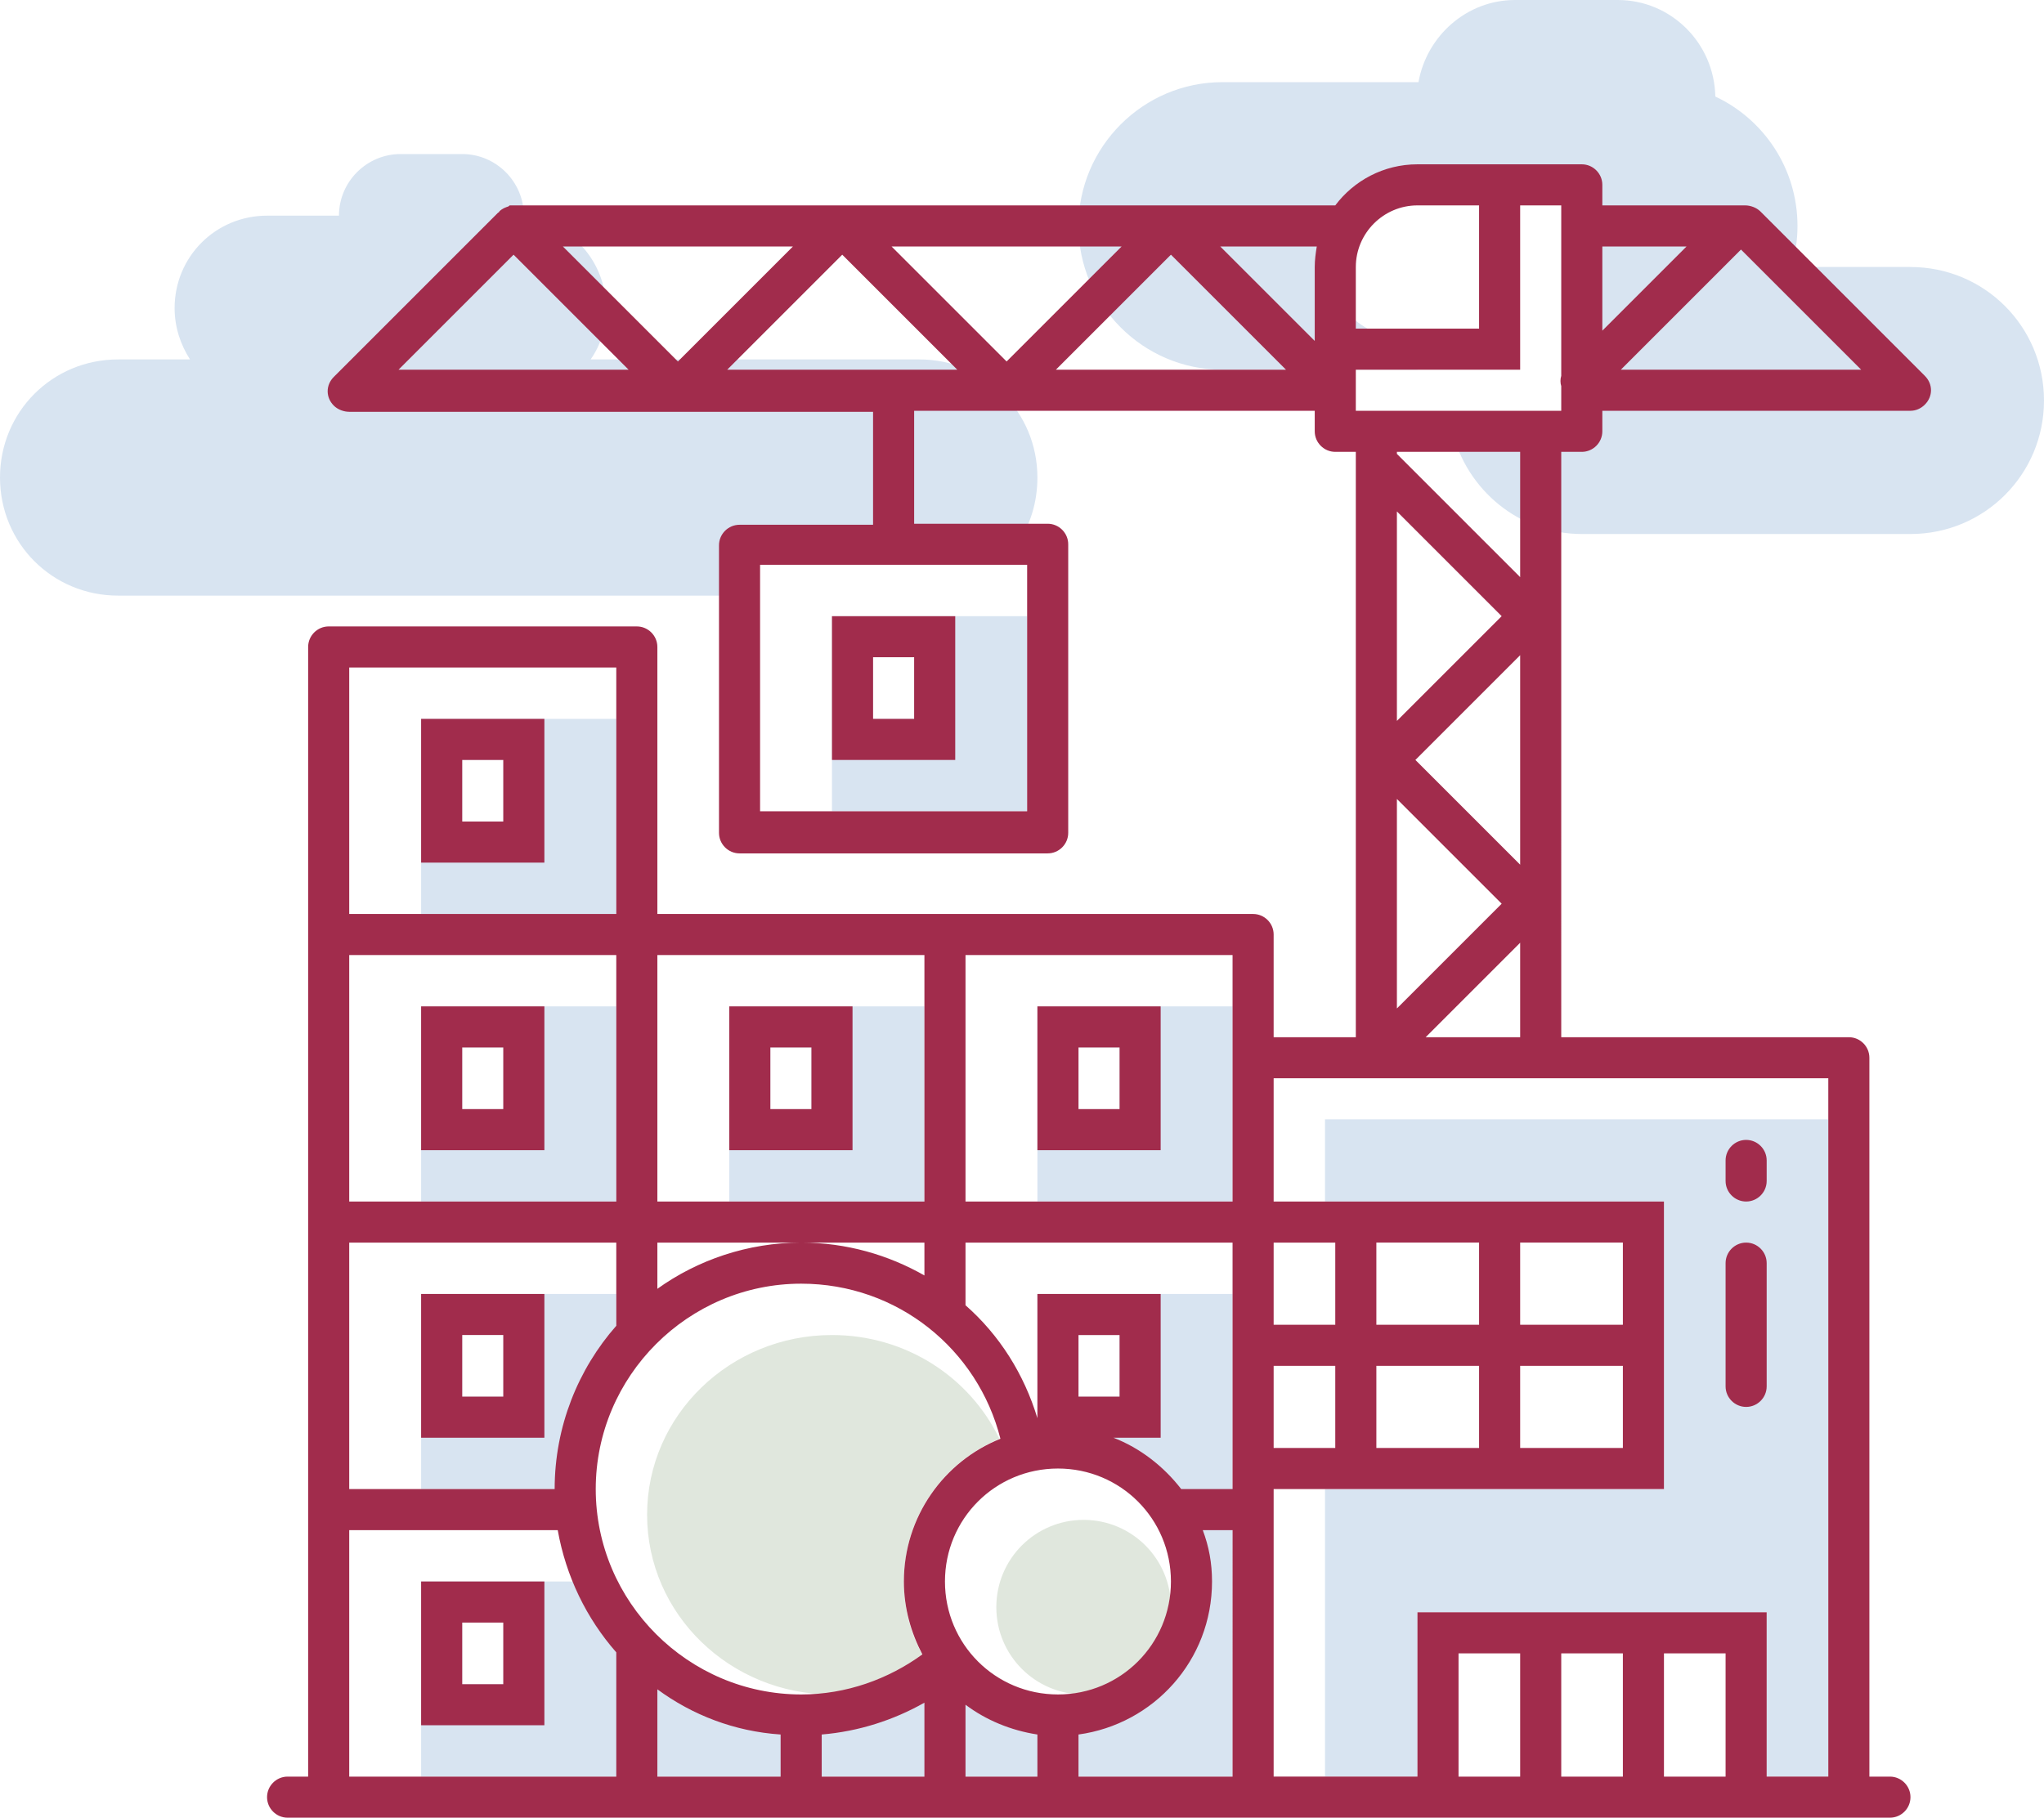
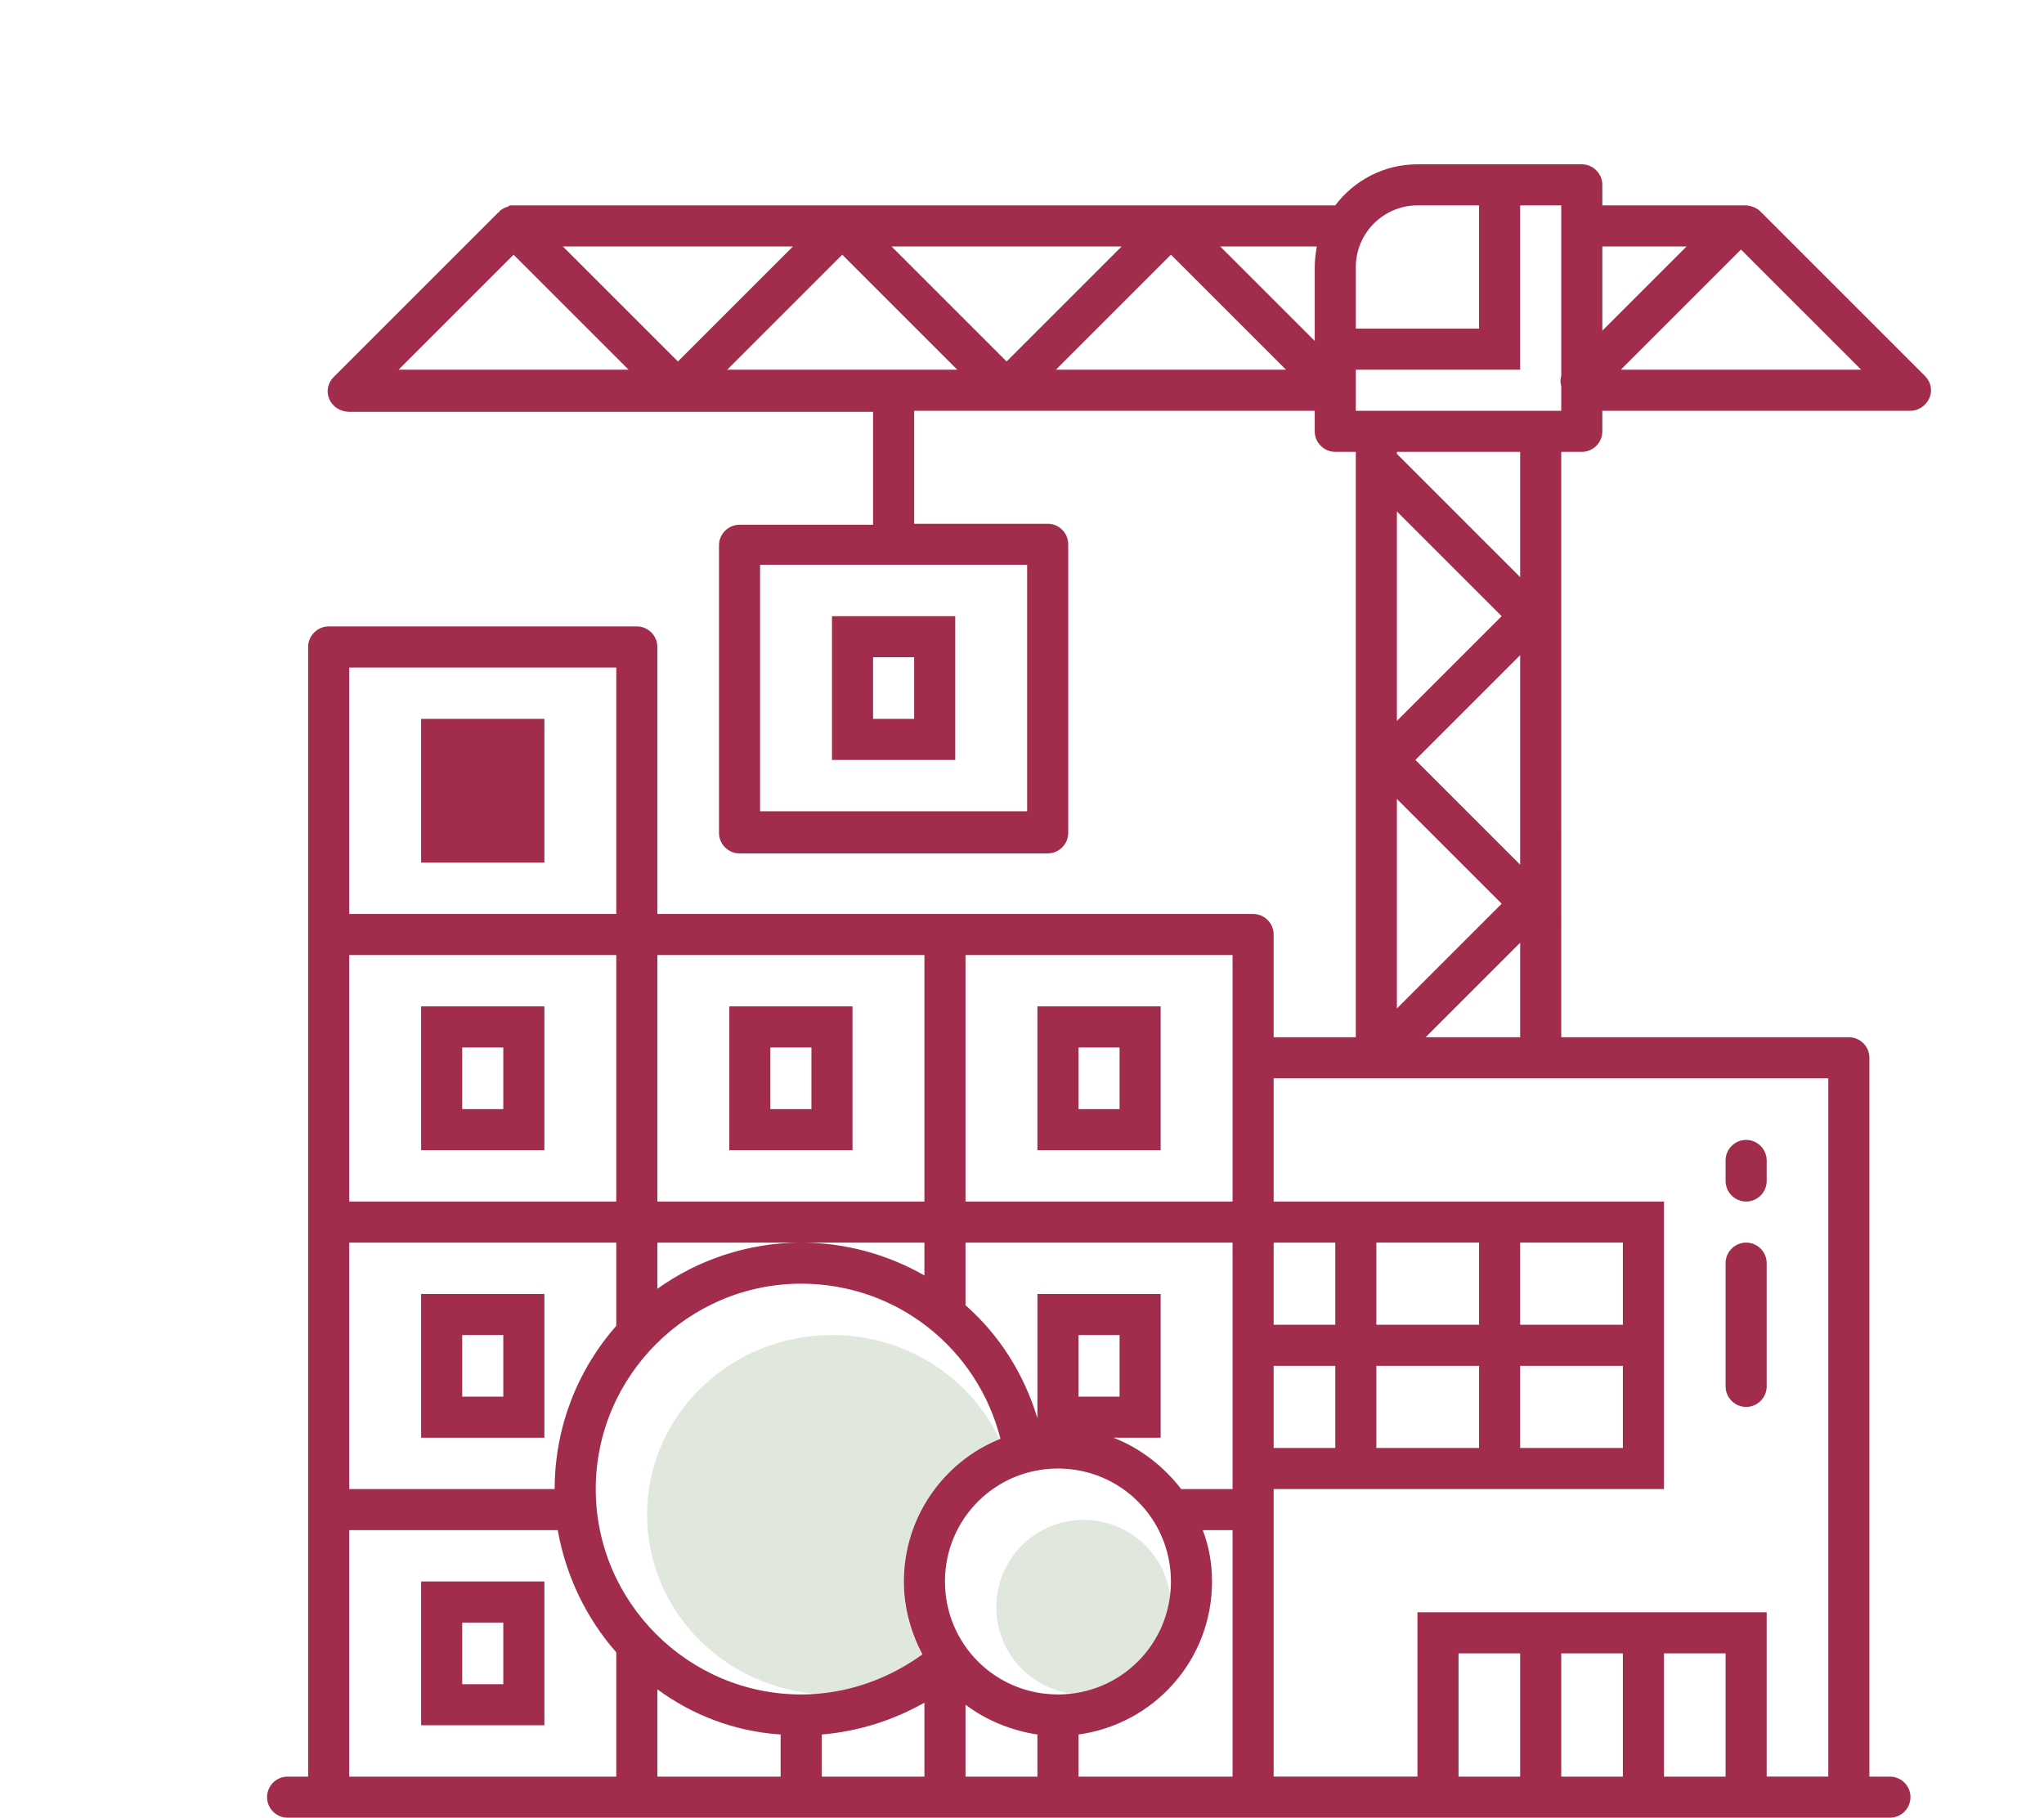
<svg xmlns="http://www.w3.org/2000/svg" version="1.1" id="Слой_1" x="0px" y="0px" viewBox="0 0 199 177" style="enable-background:new 0 0 199 177;" xml:space="preserve">
  <style type="text/css">
	.st0{fill-rule:evenodd;clip-rule:evenodd;fill:#D8E4F1;}
	.st1{fill-rule:evenodd;clip-rule:evenodd;fill:#E0E7DD;}
	.st2{fill-rule:evenodd;clip-rule:evenodd;fill:#A12C4C;}
</style>
  <g>
    <g>
-       <path class="st0" d="M71,117h19V98H71V117z M75,102h4v6h-4V102z M100,60H81v19h19V60z M89,70h-4v-6h4V70z M73,53h26    c1.3-1.8,2-4.1,2-6.5c0-6.4-5.1-11.5-11.5-11.5h-32c1-1.4,1.5-3.1,1.5-5c0-4.6-3.5-8.4-8-8.9c0,0,0,0,0-0.1c0-3.3-2.7-6-6-6h-6    c-3.3,0-6,2.7-6,6h-7c-5,0-9,4-9,9c0,1.9,0.6,3.6,1.5,5h-7C5.1,35,0,40.1,0,46.5C0,52.9,5.1,58,11.5,58H73V53z M60,70H41v19h19V70    z M49,80h-4v-6h4V80z M101,117h19V98h-19V117z M105,102h4v6h-4V102z M129,117h33v28h-33v28h9v-16h34v16h6v-64h-49V117z M186,26    h-11.6c0.4-1.3,0.6-2.6,0.6-4c0-5.6-3.3-10.4-8-12.6c-0.1-5.2-4.3-9.4-9.5-9.4h-10c-4.7,0-8.6,3.5-9.4,8H119c-7.7,0-14,6.3-14,14    c0,7.7,6.3,14,14,14h19v-3.1c-0.3,0-0.7,0.1-1,0.1c-4.4,0-8-3.6-8-8c0-4.4,3.6-8,8-8c1.4,0,2.7,0.4,3.9,1H154v24h-12.6    c1.4,5.7,6.5,10,12.6,10h32c7.2,0,13-5.8,13-13C199,31.8,193.2,26,186,26z M101,141.2c0.7-0.1,1.3-0.2,2-0.2c7.2,0,13,5.8,13,13    c0,7.2-5.8,13-13,13c-4,0-7.6-1.8-9.9-4.6c-4,3.5-9.3,5.6-15.1,5.6c-9.5,0-17.7-5.8-21.2-14H41v19h79v-47h-19V141.2z M49,164h-4    v-6h4V164z M105,130h4v6h-4V130z M41,145h14c0-5.4,1.9-10.4,5-14.3V126H41V145z M45,130h4v6h-4V130z M60,98H41v19h19V98z M49,108    h-4v-6h4V108z" />
-     </g>
+       </g>
  </g>
  <g>
    <g>
      <path class="st1" d="M97.3,140.1c-2.9-6-9.1-10.1-16.3-10.1c-9.9,0-18,7.8-18,17.5c0,9.7,8.1,17.5,18,17.5c3.5,0,6.8-1,9.5-2.7    c-1.6-2.4-2.5-5.2-2.5-8.3C88,147.7,91.8,142.4,97.3,140.1z M105.5,148c-4.7,0-8.5,3.8-8.5,8.5s3.8,8.5,8.5,8.5    c4.7,0,8.5-3.8,8.5-8.5S110.2,148,105.5,148z" />
    </g>
  </g>
  <g>
    <g>
-       <path class="st2" d="M93,60H81v14h12V60z M89,70h-4v-6h4V70z M41,140h12v-14H41V140z M45,130h4v6h-4V130z M170,137    c1.1,0,2-0.9,2-2v-12c0-1.1-0.9-2-2-2c-1.1,0-2,0.9-2,2v12C168,136.1,168.9,137,170,137z M170,117c1.1,0,2-0.9,2-2v-2    c0-1.1-0.9-2-2-2c-1.1,0-2,0.9-2,2v2C168,116.1,168.9,117,170,117z M71,112h12V98H71V112z M75,102h4v6h-4V102z M113,98h-12v14h12    V98z M109,108h-4v-6h4V108z M187.4,36.6l-16-16c-0.4-0.4-1-0.6-1.5-0.6H156v-2c0-1.1-0.9-2-2-2h-16c-3.3,0-6.2,1.6-8,4h-15.9    c-0.1,0-0.1,0-0.2,0c0,0,0,0,0,0H82.1c-0.1,0-0.1,0-0.2,0c0,0,0,0,0,0H50.1c-0.1,0-0.3,0-0.4,0c0,0,0,0,0,0c-0.1,0-0.1,0-0.2,0.1    c-0.3,0.1-0.6,0.2-0.9,0.5c0,0,0,0.1-0.1,0.1l-16,16c-0.8,0.8-0.8,2,0,2.8c0.4,0.4,1,0.6,1.5,0.6h31.8c0.1,0,0.1,0,0.2,0H85v11H72    c-1.1,0-2,0.9-2,2v28c0,1.1,0.9,2,2,2h30c1.1,0,2-0.9,2-2V53c0-1.1-0.9-2-2-2H89V40h8.9c0.1,0,0.1,0,0.2,0H128v2c0,1.1,0.9,2,2,2    h2v57h-8V91c0-1.1-0.9-2-2-2H64V63c0-1.1-0.9-2-2-2H32c-1.1,0-2,0.9-2,2v110h-2c-1.1,0-2,0.9-2,2c0,1.1,0.9,2,2,2h4c0,0,0,0,0,0    h90c0,0,0,0,0,0h62c1.1,0,2-0.9,2-2c0-1.1-0.9-2-2-2h-2v-70c0-1.1-0.9-2-2-2h-28V44h2c1.1,0,2-0.9,2-2v-2h30v0    c0.5,0,1-0.2,1.4-0.6C188.2,38.6,188.2,37.4,187.4,36.6z M38.8,36L50,24.8L61.2,36H38.8z M66,35.2L54.8,24h22.4L66,35.2z M100,55    v24H74V55H100z M70.8,36L82,24.8L93.2,36H70.8z M98,35.2L86.8,24h22.4L98,35.2z M102.8,36L114,24.8L125.2,36H102.8z M128,26v7.2    l-9.2-9.2h9.4C128.1,24.6,128,25.3,128,26z M64,93h26v24H64V93z M64,121h14h12v3.2c-3.5-2-7.6-3.2-12-3.2c-5.2,0-10.1,1.7-14,4.5    V121z M34,65h26v24H34V65z M34,93h26v24H34V93z M34,121h26v8.1c-3.7,4.2-6,9.8-6,15.9H34V121z M60,173H34v-24h20.3    c0.8,4.5,2.8,8.6,5.7,11.9V173z M76,173H64v-8.5c3.4,2.5,7.5,4.1,12,4.4V173z M58,145c0-11,9-20,20-20c9.4,0,17.2,6.4,19.4,15.1    c-5.5,2.2-9.4,7.6-9.4,13.9c0,2.6,0.7,5,1.8,7.1c-3.3,2.4-7.4,3.9-11.8,3.9C67,165,58,156,58,145z M90,173H80v-4.1    c3.6-0.3,7-1.4,10-3.1V173z M101,173h-7v-7c2,1.5,4.4,2.5,7,2.9V173z M92,154c0-6.1,4.9-11,11-11c6.1,0,11,4.9,11,11    c0,6.1-4.9,11-11,11C96.9,165,92,160.1,92,154z M120,173h-15v-4.1c7.3-1,13-7.2,13-14.9c0-1.8-0.3-3.4-0.9-5h2.9V173z M120,145h-5    c-1.7-2.2-4-4-6.6-5h4.6v-14h-12v12.1c-1.3-4.3-3.7-8.1-7-11V121h26V145z M105,136v-6h4v6H105z M120,117H94V93h26V117z M132,26    c0-3.3,2.7-6,6-6h6v12h-12V26z M124,121h6v8h-6V121z M124,133h6v8h-6V133z M148,173h-6v-12h6V173z M158,173h-6v-12h6V173z     M168,173h-6v-12h6V173z M178,105v68h-6v-16h-34v16h-14v-28h38v-28h-38v-12H178z M144,133v8h-10v-8H144z M134,129v-8h10v8H134z     M158,133v8h-10v-8H158z M148,129v-8h10v8H148z M146.2,60L136,70.2V49.8L146.2,60z M136,44.2V44h12v12.2l-11.7-11.7    C136.2,44.4,136.1,44.3,136,44.2z M148,63.8v20.4L137.8,74L148,63.8z M146.2,88L136,98.2V77.8L146.2,88z M148,91.8v9.2h-9.2    L148,91.8z M152,36.6c-0.1,0.3-0.1,0.7,0,1V40h-20v-1.9c0-0.1,0-0.1,0-0.2V36h16V20h4V36.6z M156,24h8.2l-8.2,8.2V24z M157.8,36    l11.7-11.7c0,0,0,0,0,0L181.2,36H157.8z M41,84h12V70H41V84z M45,74h4v6h-4V74z M41,112h12V98H41V112z M45,102h4v6h-4V102z     M41,168h12v-14H41V168z M45,158h4v6h-4V158z" />
+       <path class="st2" d="M93,60H81v14h12V60z M89,70h-4v-6h4V70z M41,140h12v-14H41V140z M45,130h4v6h-4V130z M170,137    c1.1,0,2-0.9,2-2v-12c0-1.1-0.9-2-2-2c-1.1,0-2,0.9-2,2v12C168,136.1,168.9,137,170,137z M170,117c1.1,0,2-0.9,2-2v-2    c0-1.1-0.9-2-2-2c-1.1,0-2,0.9-2,2v2C168,116.1,168.9,117,170,117z M71,112h12V98H71V112z M75,102h4v6h-4V102z M113,98h-12v14h12    V98z M109,108h-4v-6h4V108z M187.4,36.6l-16-16c-0.4-0.4-1-0.6-1.5-0.6H156v-2c0-1.1-0.9-2-2-2h-16c-3.3,0-6.2,1.6-8,4h-15.9    c-0.1,0-0.1,0-0.2,0c0,0,0,0,0,0H82.1c-0.1,0-0.1,0-0.2,0c0,0,0,0,0,0H50.1c-0.1,0-0.3,0-0.4,0c0,0,0,0,0,0c-0.1,0-0.1,0-0.2,0.1    c-0.3,0.1-0.6,0.2-0.9,0.5c0,0,0,0.1-0.1,0.1l-16,16c-0.8,0.8-0.8,2,0,2.8c0.4,0.4,1,0.6,1.5,0.6h31.8c0.1,0,0.1,0,0.2,0H85v11H72    c-1.1,0-2,0.9-2,2v28c0,1.1,0.9,2,2,2h30c1.1,0,2-0.9,2-2V53c0-1.1-0.9-2-2-2H89V40h8.9c0.1,0,0.1,0,0.2,0H128v2c0,1.1,0.9,2,2,2    h2v57h-8V91c0-1.1-0.9-2-2-2H64V63c0-1.1-0.9-2-2-2H32c-1.1,0-2,0.9-2,2v110h-2c-1.1,0-2,0.9-2,2c0,1.1,0.9,2,2,2h4c0,0,0,0,0,0    h90c0,0,0,0,0,0h62c1.1,0,2-0.9,2-2c0-1.1-0.9-2-2-2h-2v-70c0-1.1-0.9-2-2-2h-28V44h2c1.1,0,2-0.9,2-2v-2h30v0    c0.5,0,1-0.2,1.4-0.6C188.2,38.6,188.2,37.4,187.4,36.6z M38.8,36L50,24.8L61.2,36H38.8z M66,35.2L54.8,24h22.4L66,35.2z M100,55    v24H74V55H100z M70.8,36L82,24.8L93.2,36H70.8z M98,35.2L86.8,24h22.4L98,35.2z M102.8,36L114,24.8L125.2,36H102.8z M128,26v7.2    l-9.2-9.2h9.4C128.1,24.6,128,25.3,128,26z M64,93h26v24H64V93z M64,121h14h12v3.2c-3.5-2-7.6-3.2-12-3.2c-5.2,0-10.1,1.7-14,4.5    V121z M34,65h26v24H34V65z M34,93h26v24H34V93z M34,121h26v8.1c-3.7,4.2-6,9.8-6,15.9H34V121z M60,173H34v-24h20.3    c0.8,4.5,2.8,8.6,5.7,11.9V173z M76,173H64v-8.5c3.4,2.5,7.5,4.1,12,4.4V173z M58,145c0-11,9-20,20-20c9.4,0,17.2,6.4,19.4,15.1    c-5.5,2.2-9.4,7.6-9.4,13.9c0,2.6,0.7,5,1.8,7.1c-3.3,2.4-7.4,3.9-11.8,3.9C67,165,58,156,58,145z M90,173H80v-4.1    c3.6-0.3,7-1.4,10-3.1V173z M101,173h-7v-7c2,1.5,4.4,2.5,7,2.9V173z M92,154c0-6.1,4.9-11,11-11c6.1,0,11,4.9,11,11    c0,6.1-4.9,11-11,11C96.9,165,92,160.1,92,154z M120,173h-15v-4.1c7.3-1,13-7.2,13-14.9c0-1.8-0.3-3.4-0.9-5h2.9V173z M120,145h-5    c-1.7-2.2-4-4-6.6-5h4.6v-14h-12v12.1c-1.3-4.3-3.7-8.1-7-11V121h26V145z M105,136v-6h4v6H105z M120,117H94V93h26V117z M132,26    c0-3.3,2.7-6,6-6h6v12h-12V26z M124,121h6v8h-6V121z M124,133h6v8h-6V133z M148,173h-6v-12h6V173z M158,173h-6v-12h6V173z     M168,173h-6v-12h6V173z M178,105v68h-6v-16h-34v16h-14v-28h38v-28h-38v-12H178z M144,133v8h-10v-8H144z M134,129v-8h10v8H134z     M158,133v8h-10v-8H158z M148,129v-8h10v8H148z M146.2,60L136,70.2V49.8L146.2,60z M136,44.2V44h12v12.2l-11.7-11.7    C136.2,44.4,136.1,44.3,136,44.2z M148,63.8v20.4L137.8,74L148,63.8z M146.2,88L136,98.2V77.8L146.2,88z M148,91.8v9.2h-9.2    L148,91.8z M152,36.6c-0.1,0.3-0.1,0.7,0,1V40h-20v-1.9c0-0.1,0-0.1,0-0.2V36h16V20h4V36.6z M156,24h8.2l-8.2,8.2V24z M157.8,36    l11.7-11.7c0,0,0,0,0,0L181.2,36H157.8z M41,84h12V70H41V84z M45,74h4v6V74z M41,112h12V98H41V112z M45,102h4v6h-4V102z     M41,168h12v-14H41V168z M45,158h4v6h-4V158z" />
    </g>
  </g>
</svg>